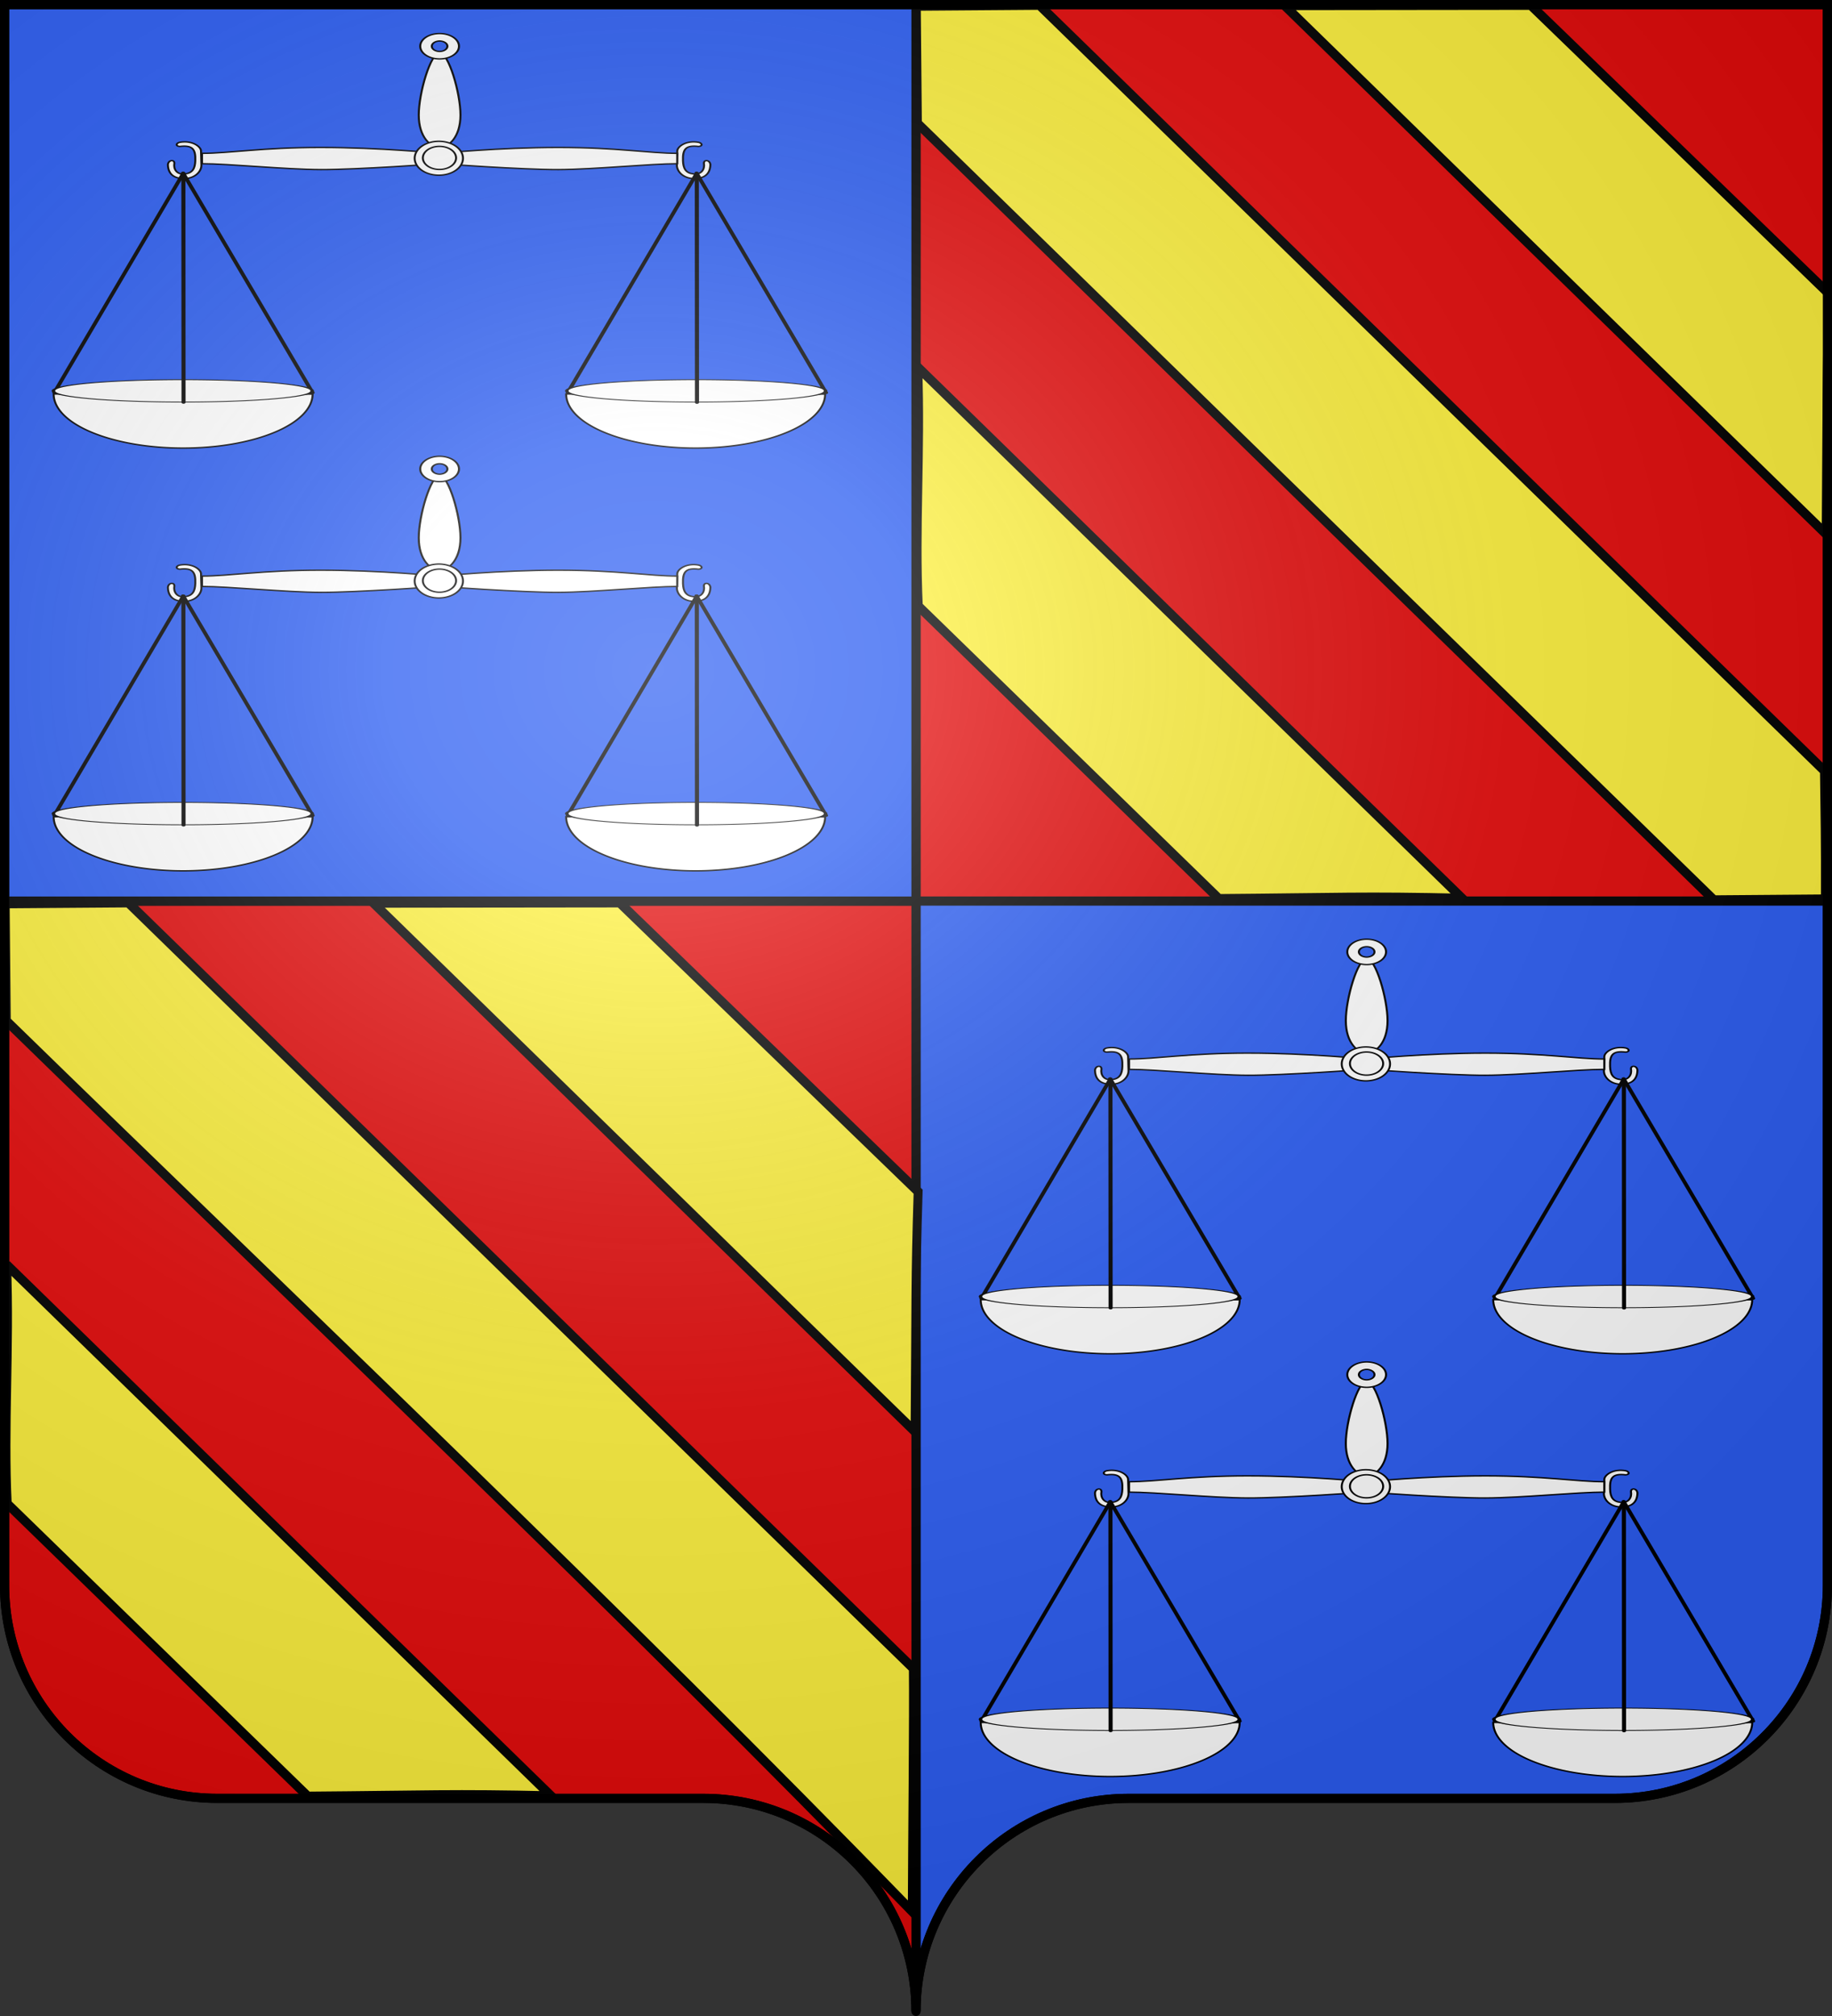
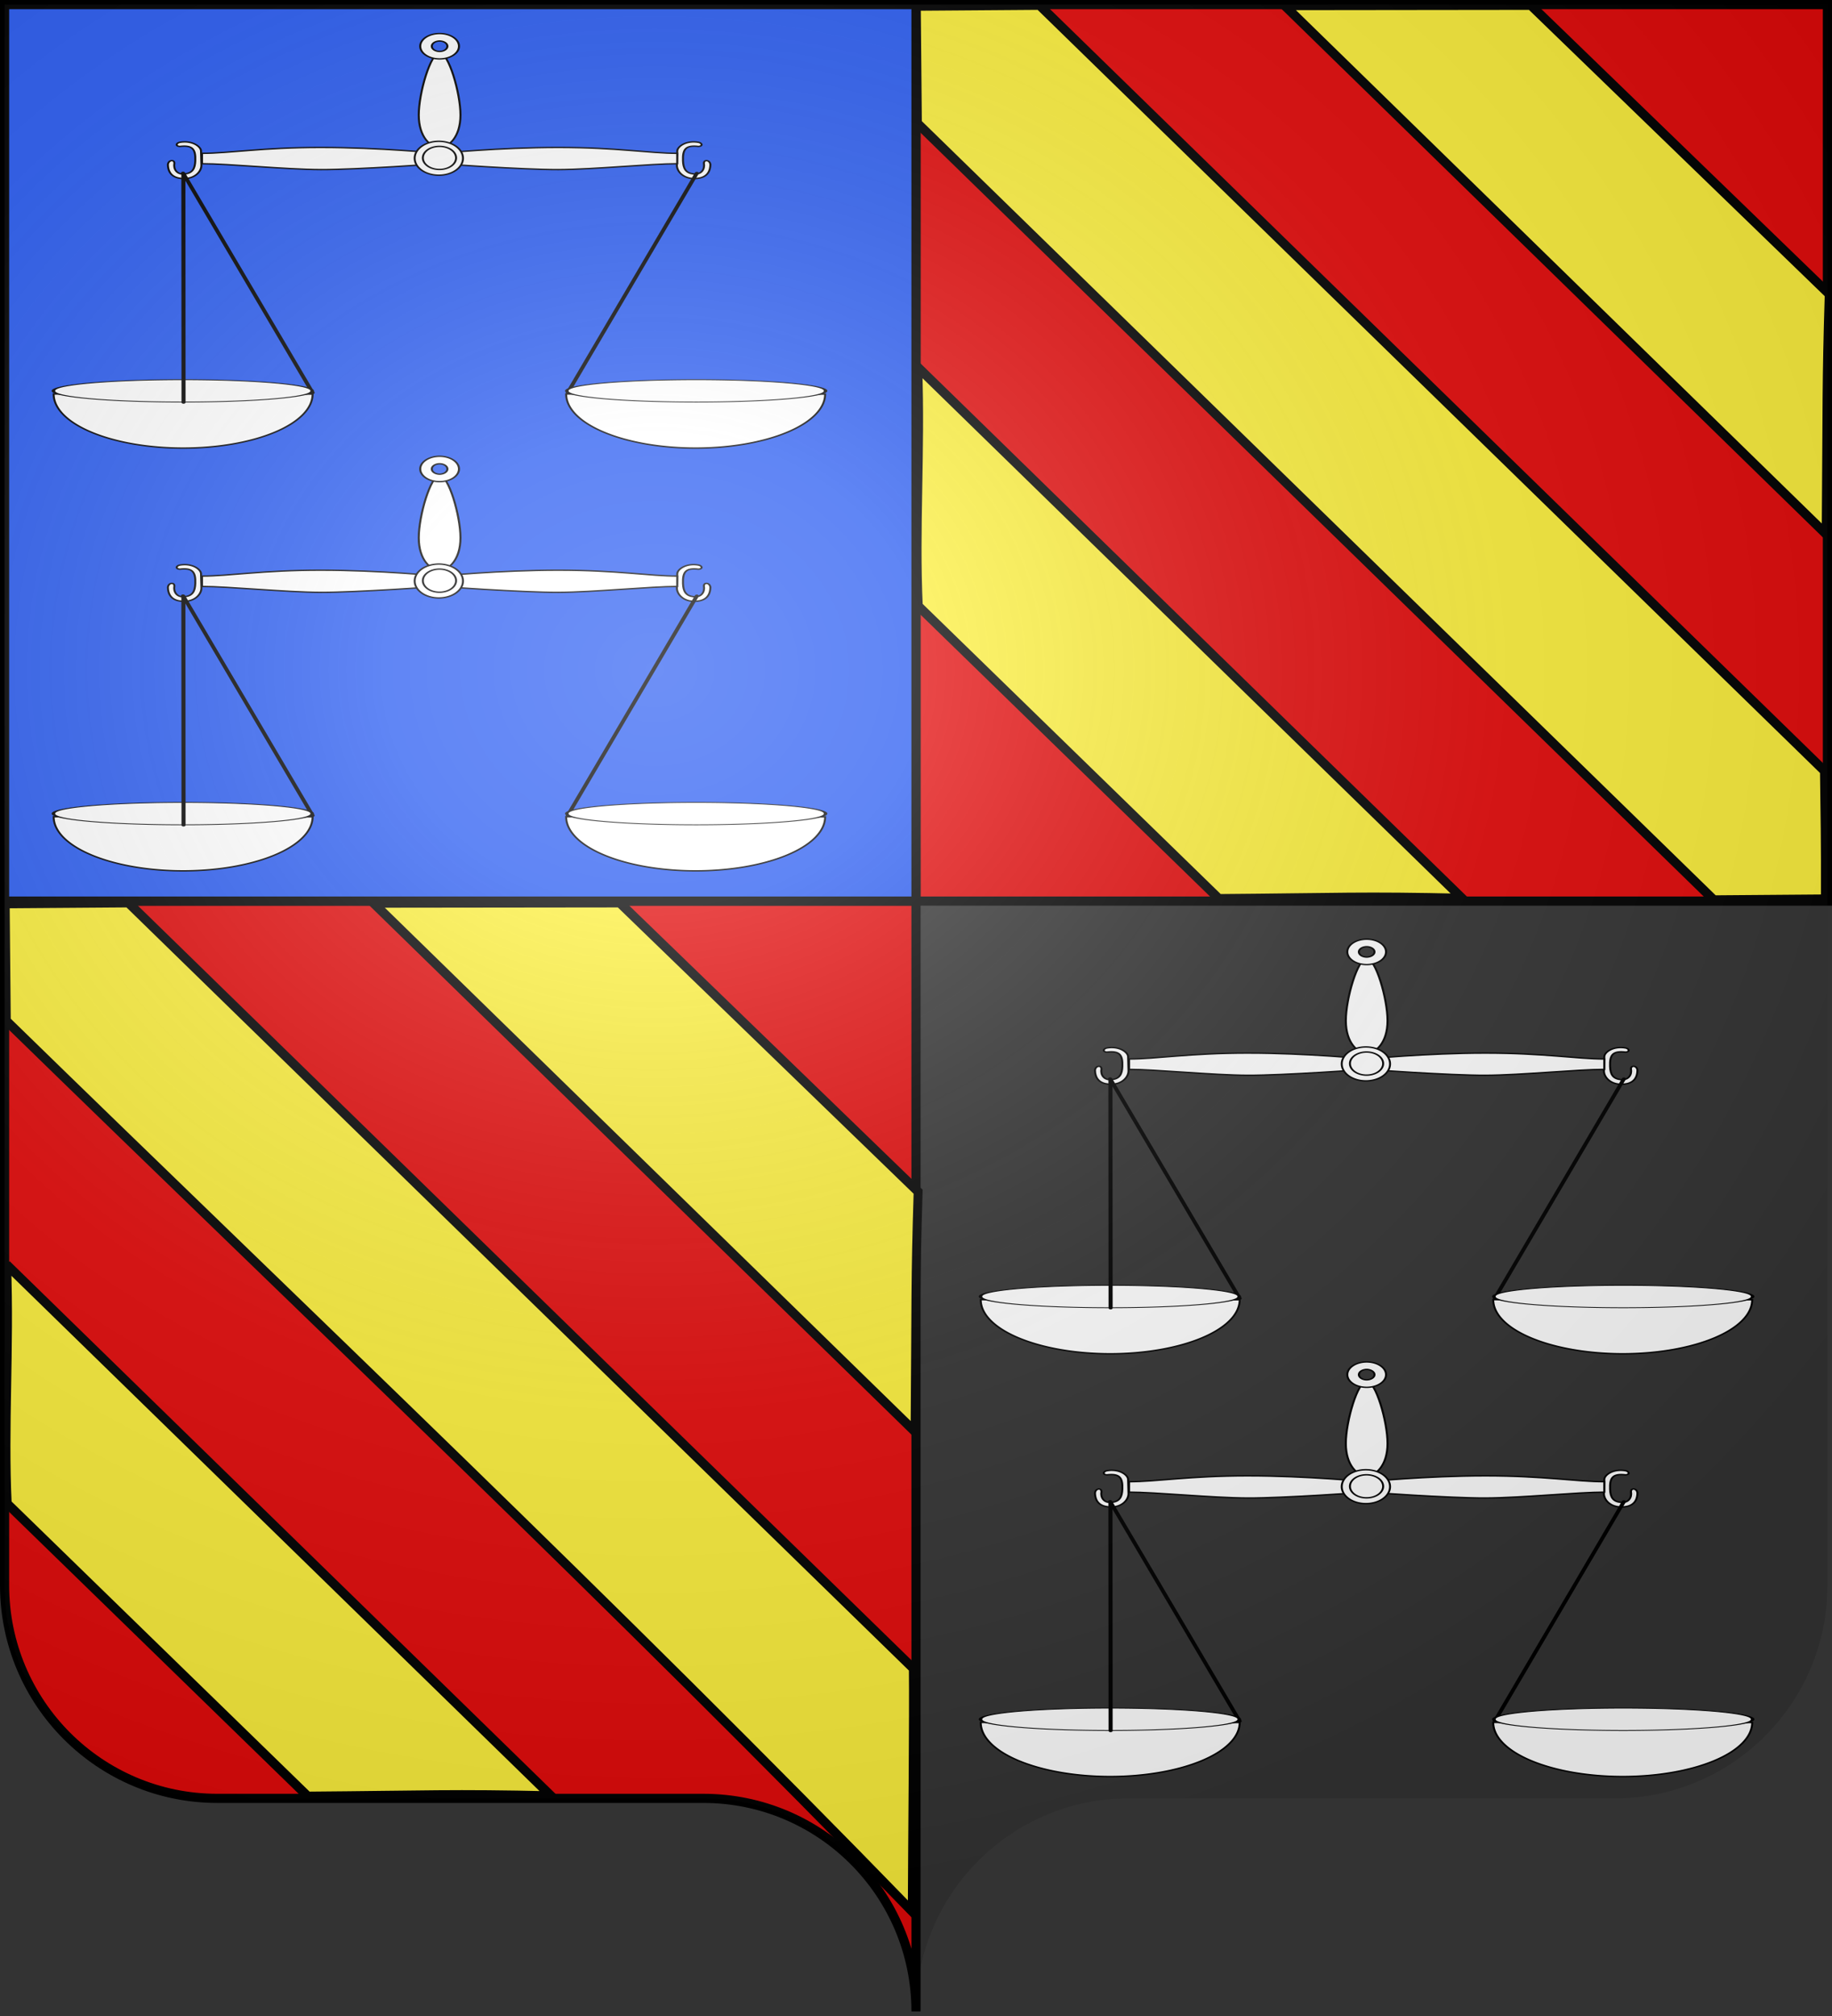
<svg xmlns="http://www.w3.org/2000/svg" xmlns:xlink="http://www.w3.org/1999/xlink" width="600" height="660" version="1.0">
  <rect width="100%" height="100%" fill="#333333" stroke="none" />
  <desc>Flag of Canton of Valais (Wallis)</desc>
  <defs>
    <radialGradient xlink:href="#a" id="f" cx="285.186" cy="200.448" r="300" fx="285.186" fy="200.448" gradientTransform="matrix(1.551 0 0 1.35 -227.894 -51.264)" gradientUnits="userSpaceOnUse" />
    <linearGradient id="a">
      <stop offset="0" style="stop-color:white;stop-opacity:.314" />
      <stop offset=".19" style="stop-color:white;stop-opacity:.251" />
      <stop offset=".6" style="stop-color:#6b6b6b;stop-opacity:.125" />
      <stop offset="1" style="stop-color:black;stop-opacity:.125" />
    </linearGradient>
  </defs>
  <g style="opacity:1;display:inline">
    <path d="M300 1.5V295h298.5V1.5z" style="opacity:1;fill:#e20909;fill-opacity:1;fill-rule:nonzero;stroke:#000;stroke-width:3;stroke-linecap:butt;stroke-linejoin:miter;marker:none;marker-start:none;marker-mid:none;marker-end:none;stroke-miterlimit:4;stroke-dasharray:none;stroke-dashoffset:0;stroke-opacity:1;visibility:visible;display:inline;overflow:visible" />
-     <path d="M300 295v363.5c0-38.504 31.21-69.75 69.656-69.75h159.188c38.447 0 69.656-31.246 69.656-69.75V295z" style="opacity:1;fill:#2b5df2;fill-opacity:1;fill-rule:nonzero;stroke:#000;stroke-width:3;stroke-linecap:butt;stroke-linejoin:miter;marker:none;marker-start:none;marker-mid:none;marker-end:none;stroke-miterlimit:4;stroke-dasharray:none;stroke-dashoffset:0;stroke-opacity:1;visibility:visible;display:inline;overflow:visible" />
    <path d="M1.5 295v224c0 38.504 31.21 69.75 69.656 69.75h159.188c38.447 0 69.656 31.246 69.656 69.75V295z" style="opacity:1;fill:#e20909;fill-opacity:1;fill-rule:nonzero;stroke:#000;stroke-width:3;stroke-linecap:butt;stroke-linejoin:miter;marker:none;marker-start:none;marker-mid:none;marker-end:none;stroke-miterlimit:4;stroke-dasharray:none;stroke-dashoffset:0;stroke-opacity:1;visibility:visible;display:inline;overflow:visible" />
    <path d="M1.5 1.5V295H300V1.5z" style="opacity:1;fill:#2b5df2;fill-opacity:1;fill-rule:nonzero;stroke:#000;stroke-width:3;stroke-linecap:butt;stroke-linejoin:miter;marker:none;marker-start:none;marker-mid:none;marker-end:none;stroke-miterlimit:4;stroke-dasharray:none;stroke-dashoffset:0;stroke-opacity:1;visibility:visible;display:inline;overflow:visible" />
    <g style="stroke:#000;stroke-width:5.127;stroke-miterlimit:4;stroke-opacity:1;stroke-dasharray:none">
      <path d="m70.682 1.946 451.134 414.398c.329 24.075.655 36.484.543 69.417l-64.032.475L.637 65.876.01 2.443zM.822 197.842l312.905 287.531c-57.278-1.256-71.061-.327-139.807.178L1.156 327.158c-2.12-42.116 1.435-83.692-.334-129.316zM353.008 1.962l171.553 156.393c-1.613 49.148-1.12 57-1.746 129.912L211.562 2.12z" style="fill:#fcef3c;fill-opacity:1;fill-rule:nonzero;stroke:#000;stroke-width:5.127;stroke-miterlimit:4;stroke-opacity:1;stroke-dasharray:none" transform="matrix(.57 0 0 .605 300.094 .49)" />
    </g>
    <g style="stroke:#000;stroke-width:5.127;stroke-miterlimit:4;stroke-opacity:1;stroke-dasharray:none">
      <path d="m70.682 1.946 451.134 414.398c.329 24.075-.502 98.596-.614 131.529C351.77 383.41 174.827 225.859.637 65.877L.01 2.442zM.822 197.842l312.905 287.531c-57.278-1.256-71.061-.327-139.807.178L1.156 327.158c-2.12-42.116 1.435-83.692-.334-129.316zM353.008 1.962l171.553 156.393c-1.613 49.148-1.12 57-1.746 129.912L211.562 2.12z" style="fill:#fcef3c;fill-opacity:1;fill-rule:nonzero;stroke:#000;stroke-width:5.127;stroke-miterlimit:4;stroke-opacity:1;stroke-dasharray:none" transform="matrix(.57 0 0 .605 1.698 294.337)" />
    </g>
    <g id="d" style="fill:#fff">
      <g style="fill:#fff;stroke:#000;stroke-width:.786;stroke-miterlimit:4;stroke-opacity:1;stroke-dasharray:none">
        <path d="M217.567 161.431c-1.492.48-1.718 2.198.031 2.354 5.09-.884 6.367 1.538 6.194 8.14-.118 4.476-1.088 7.06-4.232 7.55-3.141.49-4.52-2.787-4.099-6.056.079-2.27-2.356-2.056-2.58.654.058 6.527 3.384 8.014 6.399 8.037 4.438.035 7.046-4.202 6.952-7.765-.075-2.894-.11-5.335-.154-7.988-.042-2.449-3.509-6.213-8.511-4.926zM424.333 161.431c1.492.48 1.718 2.198-.031 2.354-5.09-.884-6.367 1.538-6.194 8.14.118 4.476 1.088 7.06 4.233 7.55 3.14.49 4.52-2.787 4.098-6.056-.078-2.27 2.356-2.056 2.58.654-.058 6.527-3.383 8.014-6.398 8.037-4.44.035-7.047-4.202-6.953-7.765.075-2.894.11-5.335.155-7.988.041-2.449 3.508-6.213 8.51-4.926z" style="fill:#fff;fill-opacity:1;fill-rule:nonzero;stroke:#000;stroke-width:.786;stroke-linecap:square;stroke-linejoin:miter;stroke-miterlimit:4;stroke-opacity:1;stroke-dasharray:none;stroke-dashoffset:0;marker:none;visibility:visible;display:inline;overflow:visible" transform="matrix(.822 0 0 .574 -119.997 -46.068)" />
      </g>
      <path d="M264.915 70.703c-28.697.013-44.858 4.41-58.24 4.41v7.755c13.06 0 40.799 4.307 58.24 4.41 17.441.104 58.24-4.41 58.24-4.41s40.833 4.514 58.274 4.41c17.442-.103 45.18-4.41 58.24-4.41v-7.754c-13.382 0-29.542-4.398-58.24-4.411-28.697-.013-58.274 4.41-58.274 4.41s-29.543-4.423-58.24-4.41zM333.402 46.431c0 16.547-5.8 24.228-10.23 24.228s-10.23-7.68-10.23-24.228c0-16.546 5.8-46.646 10.23-46.646s10.23 30.1 10.23 46.646z" style="fill:#fff;fill-opacity:1;fill-rule:nonzero;stroke:#000;stroke-width:1;stroke-linecap:square;stroke-linejoin:miter;stroke-miterlimit:4;stroke-opacity:1;stroke-dasharray:none;stroke-dashoffset:0;marker:none;visibility:visible;display:inline;overflow:visible" transform="matrix(.668 0 0 .437 -71.902 17.378)" />
      <path d="M402.857 333.79a64.286 64.286 0 1 1-128.571 0 64.286 64.286 0 1 1 128.571 0z" style="fill:#fff;fill-opacity:1;fill-rule:nonzero;stroke:#000;stroke-width:5.234;stroke-linecap:square;stroke-linejoin:miter;stroke-miterlimit:4;stroke-opacity:1;stroke-dasharray:none;stroke-dashoffset:0;marker:none;visibility:visible;display:inline;overflow:visible" transform="matrix(.123 0 0 .086 102.076 23.104)" />
      <path d="M337.143 522.362a38.571 38.571 0 1 1-77.143 0 38.571 38.571 0 1 1 77.143 0z" style="fill:#fff;fill-opacity:1;fill-rule:nonzero;stroke:#000;stroke-width:4.589;stroke-linecap:square;stroke-linejoin:miter;stroke-miterlimit:4;stroke-opacity:1;stroke-dasharray:none;stroke-dashoffset:0;marker:none;visibility:visible;display:inline;overflow:visible" transform="matrix(.141 0 0 .098 101.833 .507)" />
      <path d="M323.172-14.633c-5.244 0-9.5 4.256-9.5 9.5s4.256 9.5 9.5 9.5 9.5-4.256 9.5-9.5-4.256-9.5-9.5-9.5zm0 5.594a3.907 3.907 0 0 1 0 7.812 3.907 3.907 0 0 1 0-7.812z" style="fill:#fff;fill-opacity:1;fill-rule:nonzero;stroke:#000;stroke-width:1;stroke-linecap:square;stroke-linejoin:miter;stroke-miterlimit:4;stroke-opacity:1;stroke-dasharray:none;stroke-dashoffset:0;marker:none;visibility:visible;display:inline;overflow:visible" transform="matrix(.668 0 0 .437 -71.902 17.378)" />
      <path d="M4.027 891.27a235.598 140.477 0 1 1-471.196-.292l235.598.291z" style="fill:#fff;fill-opacity:1;fill-rule:nonzero;stroke:#000;stroke-width:3.594;stroke-linecap:square;stroke-linejoin:miter;stroke-miterlimit:4;stroke-opacity:1;stroke-dasharray:none;stroke-dashoffset:0;marker:none;visibility:visible;display:inline;overflow:visible" transform="matrix(.18 0 0 .126 101.663 16.722)" />
-       <path d="M197.552 89.97 134.27 254.357" style="fill:#fff;fill-rule:evenodd;stroke:#000;stroke-width:2;stroke-linecap:round;stroke-linejoin:miter;stroke-miterlimit:4;stroke-opacity:1;stroke-dasharray:none;display:inline" transform="matrix(.668 0 0 .437 -71.902 17.378)" />
      <path d="m197.374 89.837 63.535 164.64" style="fill:#fff;fill-opacity:1;fill-rule:evenodd;stroke:#000;stroke-width:2;stroke-linecap:round;stroke-linejoin:miter;stroke-miterlimit:4;stroke-opacity:1;stroke-dasharray:none;display:inline" transform="matrix(.668 0 0 .437 -71.902 17.378)" />
      <path d="M4.027 891.27a235.598 140.477 0 1 1-471.196-.292l235.598.291z" style="fill:#fff;fill-opacity:1;fill-rule:nonzero;stroke:#000;stroke-width:3.594;stroke-linecap:square;stroke-linejoin:miter;stroke-miterlimit:4;stroke-opacity:1;stroke-dasharray:none;stroke-dashoffset:0;marker:none;visibility:visible;display:inline;overflow:visible" transform="matrix(.18 0 0 .126 269.515 16.722)" />
      <path d="M817.42 393.719a44.837 17.337 0 1 1-89.672 0 44.837 17.337 0 1 1 89.673 0" style="fill:#fff;fill-opacity:1;stroke:#000;stroke-width:1.211;stroke-linecap:round;stroke-linejoin:round;stroke-miterlimit:4;stroke-opacity:1;stroke-dasharray:none" transform="matrix(.945 0 0 .21 -670.222 45.28)" />
      <path d="m197.544 90.525.081 171.167" style="fill:#fff;fill-rule:evenodd;stroke:#000;stroke-width:2;stroke-linecap:round;stroke-linejoin:miter;stroke-miterlimit:4;stroke-opacity:1;stroke-dasharray:none" transform="matrix(.668 0 0 .437 -71.902 17.378)" />
      <path d="m449.288 89.97-63.284 164.389" style="fill:#fff;fill-rule:evenodd;stroke:#000;stroke-width:2;stroke-linecap:round;stroke-linejoin:miter;stroke-miterlimit:4;stroke-opacity:1;stroke-dasharray:none;display:inline" transform="matrix(.668 0 0 .437 -71.902 17.378)" />
-       <path d="m449.11 89.837 63.534 164.64" style="fill:#fff;fill-opacity:1;fill-rule:evenodd;stroke:#000;stroke-width:2;stroke-linecap:round;stroke-linejoin:miter;stroke-miterlimit:4;stroke-opacity:1;stroke-dasharray:none;display:inline" transform="matrix(.668 0 0 .437 -71.902 17.378)" />
      <path d="M817.42 393.719a44.837 17.337 0 1 1-89.672 0 44.837 17.337 0 1 1 89.673 0" style="fill:#fff;fill-opacity:1;stroke:#000;stroke-width:1.211;stroke-linecap:round;stroke-linejoin:round;stroke-miterlimit:4;stroke-opacity:1;stroke-dasharray:none" transform="matrix(.945 0 0 .21 -502.081 45.28)" />
-       <path d="m449.28 90.525.08 171.24" style="fill:#fff;fill-rule:evenodd;stroke:#000;stroke-width:2;stroke-linecap:round;stroke-linejoin:miter;stroke-miterlimit:4;stroke-opacity:1;stroke-dasharray:none" transform="matrix(.668 0 0 .437 -71.902 17.378)" />
    </g>
    <use xlink:href="#d" id="e" width="600" height="660" x="0" y="0" transform="translate(0 138.4)" />
    <use xlink:href="#d" width="600" height="660" transform="translate(303.625 296.498)" />
    <use xlink:href="#e" width="600" height="660" transform="translate(303.625 296.498)" />
  </g>
  <g style="display:inline">
    <path d="M1.5 1.5V518.99c0 38.505 31.203 69.755 69.65 69.755h159.2c38.447 0 69.65 31.25 69.65 69.754 0-38.504 31.203-69.754 69.65-69.754h159.2c38.447 0 69.65-31.25 69.65-69.755V1.5z" style="fill:url(#f);fill-opacity:1;fill-rule:evenodd;stroke:none;stroke-width:3;stroke-linecap:butt;stroke-linejoin:miter;stroke-miterlimit:4;stroke-dasharray:none;stroke-opacity:1" />
  </g>
  <g style="display:inline">
-     <path d="M300 658.5c0-38.504 31.203-69.754 69.65-69.754h159.2c38.447 0 69.65-31.25 69.65-69.753V1.5H1.5v517.493c0 38.504 31.203 69.753 69.65 69.753h159.2c38.447 0 69.65 31.25 69.65 69.754" style="fill:none;fill-opacity:1;fill-rule:nonzero;stroke:#000;stroke-width:3;stroke-linecap:round;stroke-linejoin:round;stroke-miterlimit:4;stroke-dasharray:none;stroke-dashoffset:0;stroke-opacity:1" />
-   </g>
+     </g>
</svg>